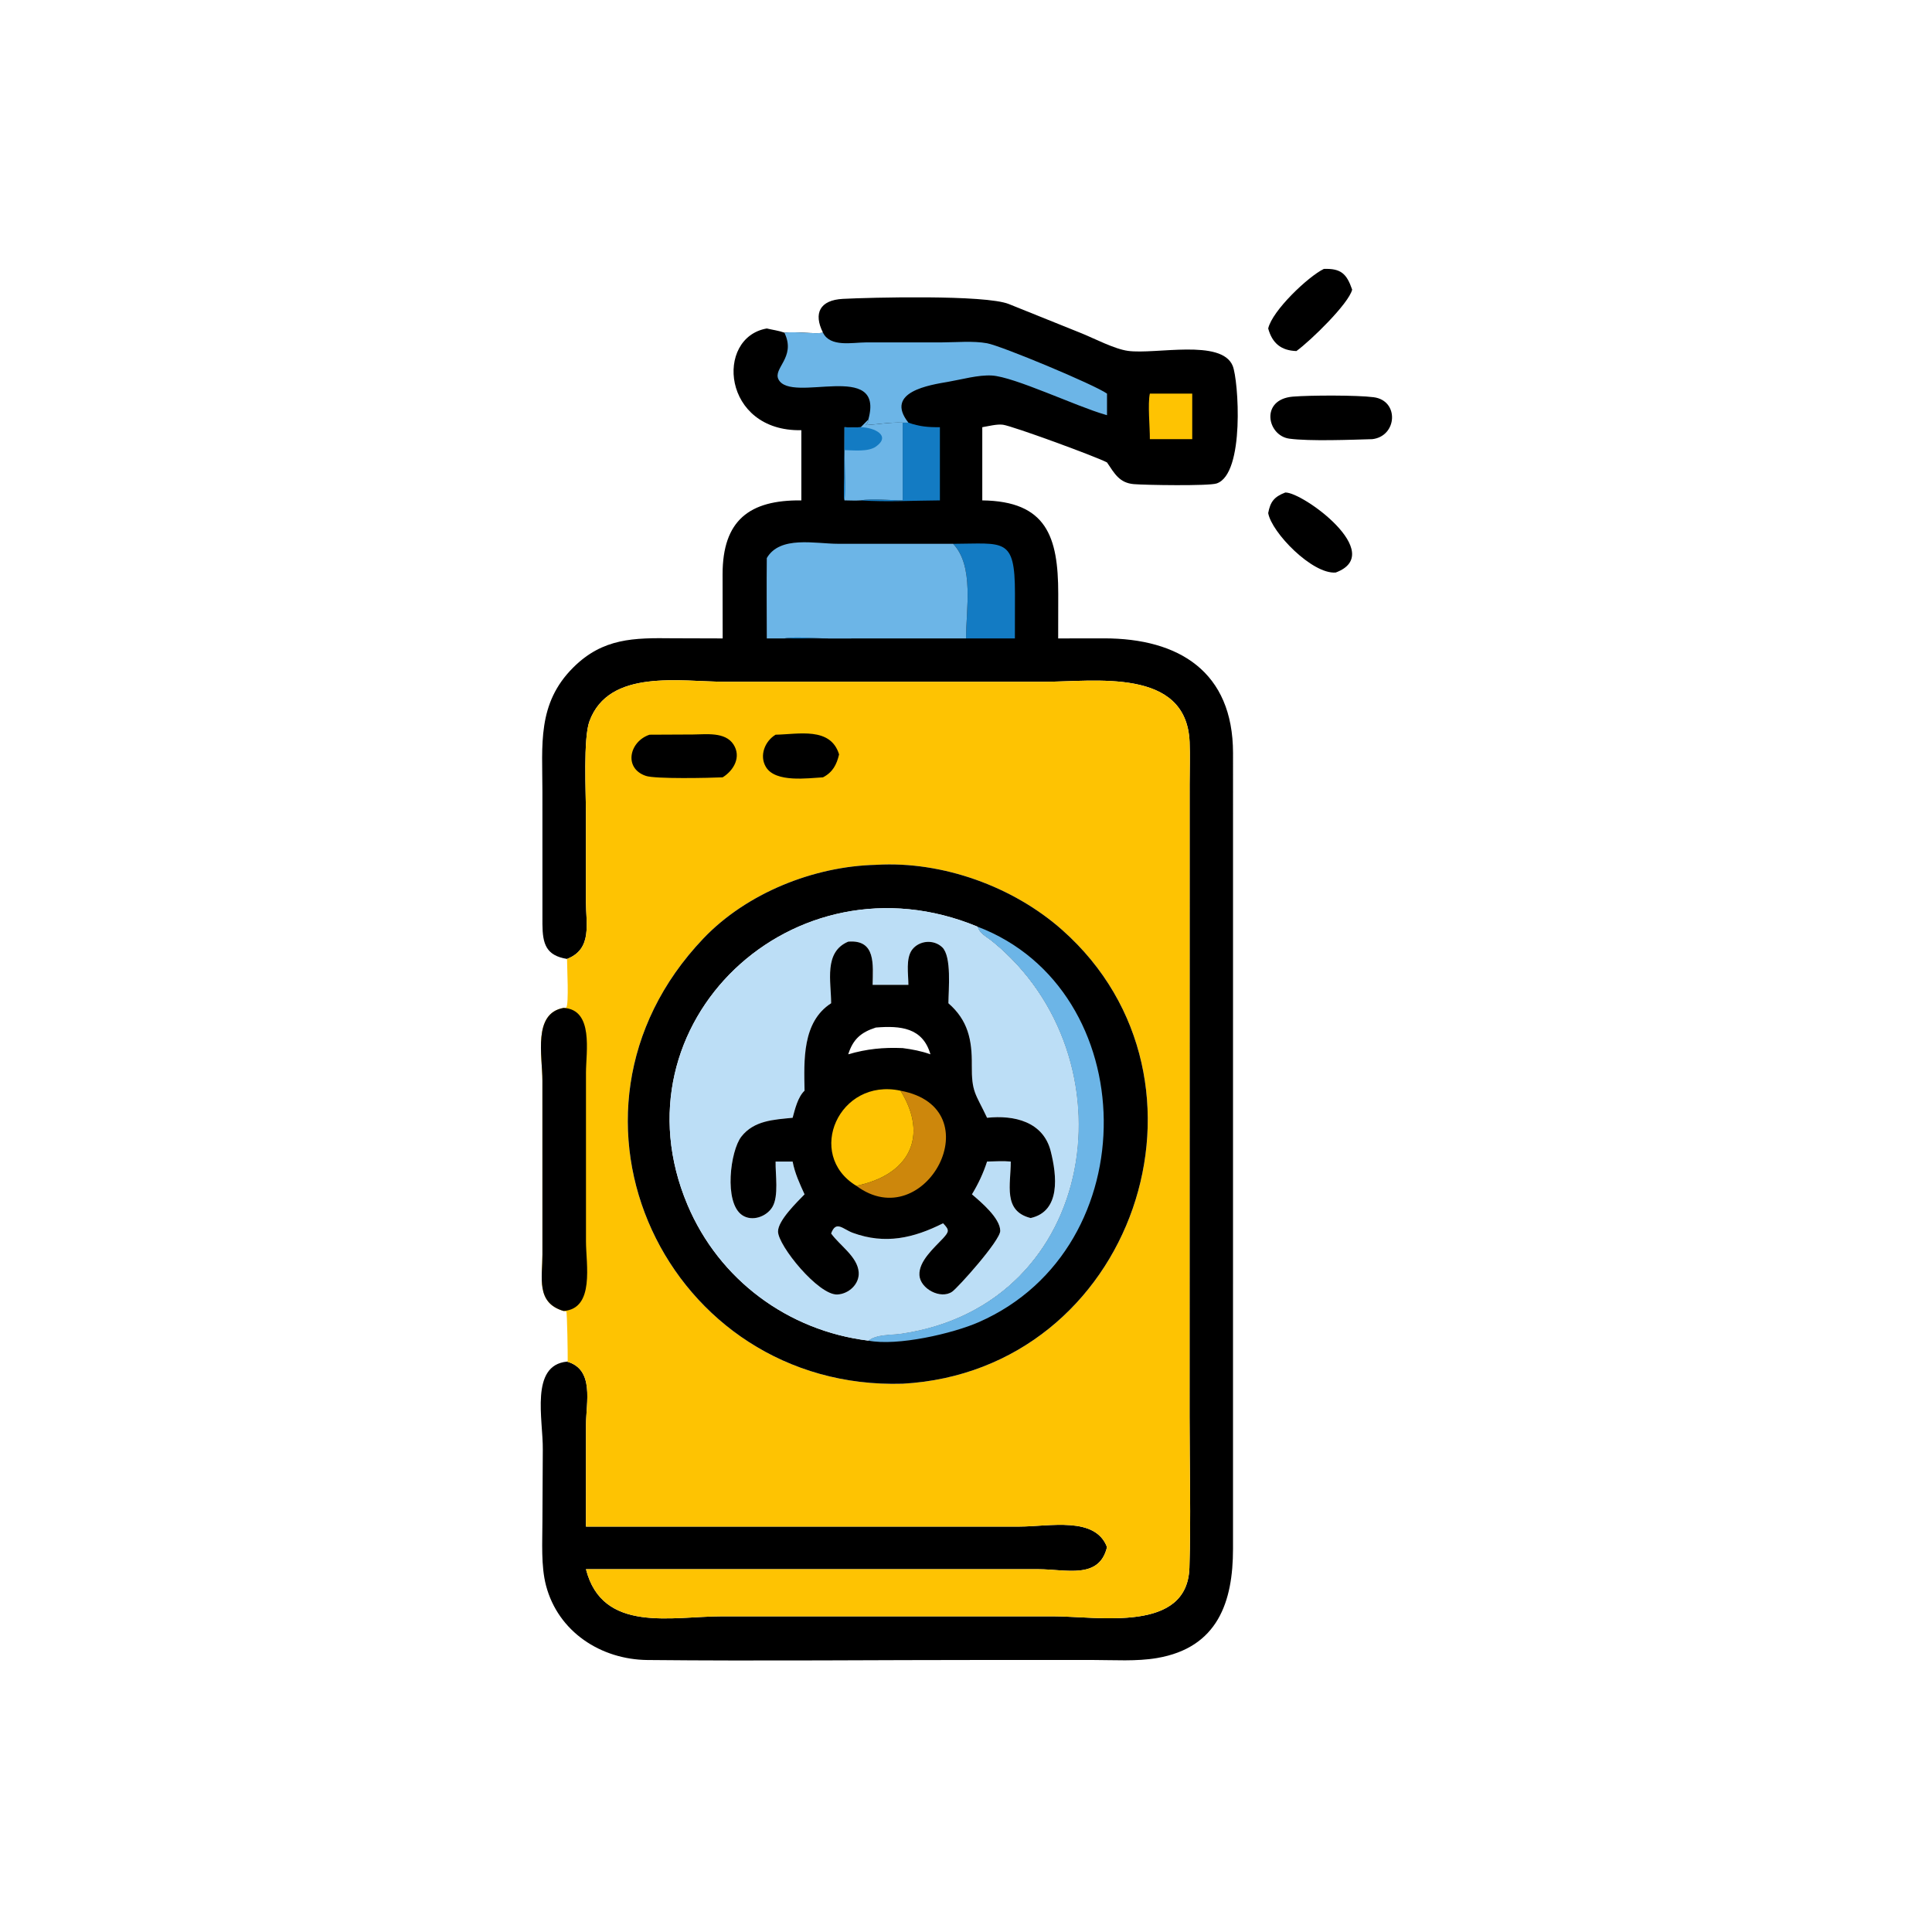
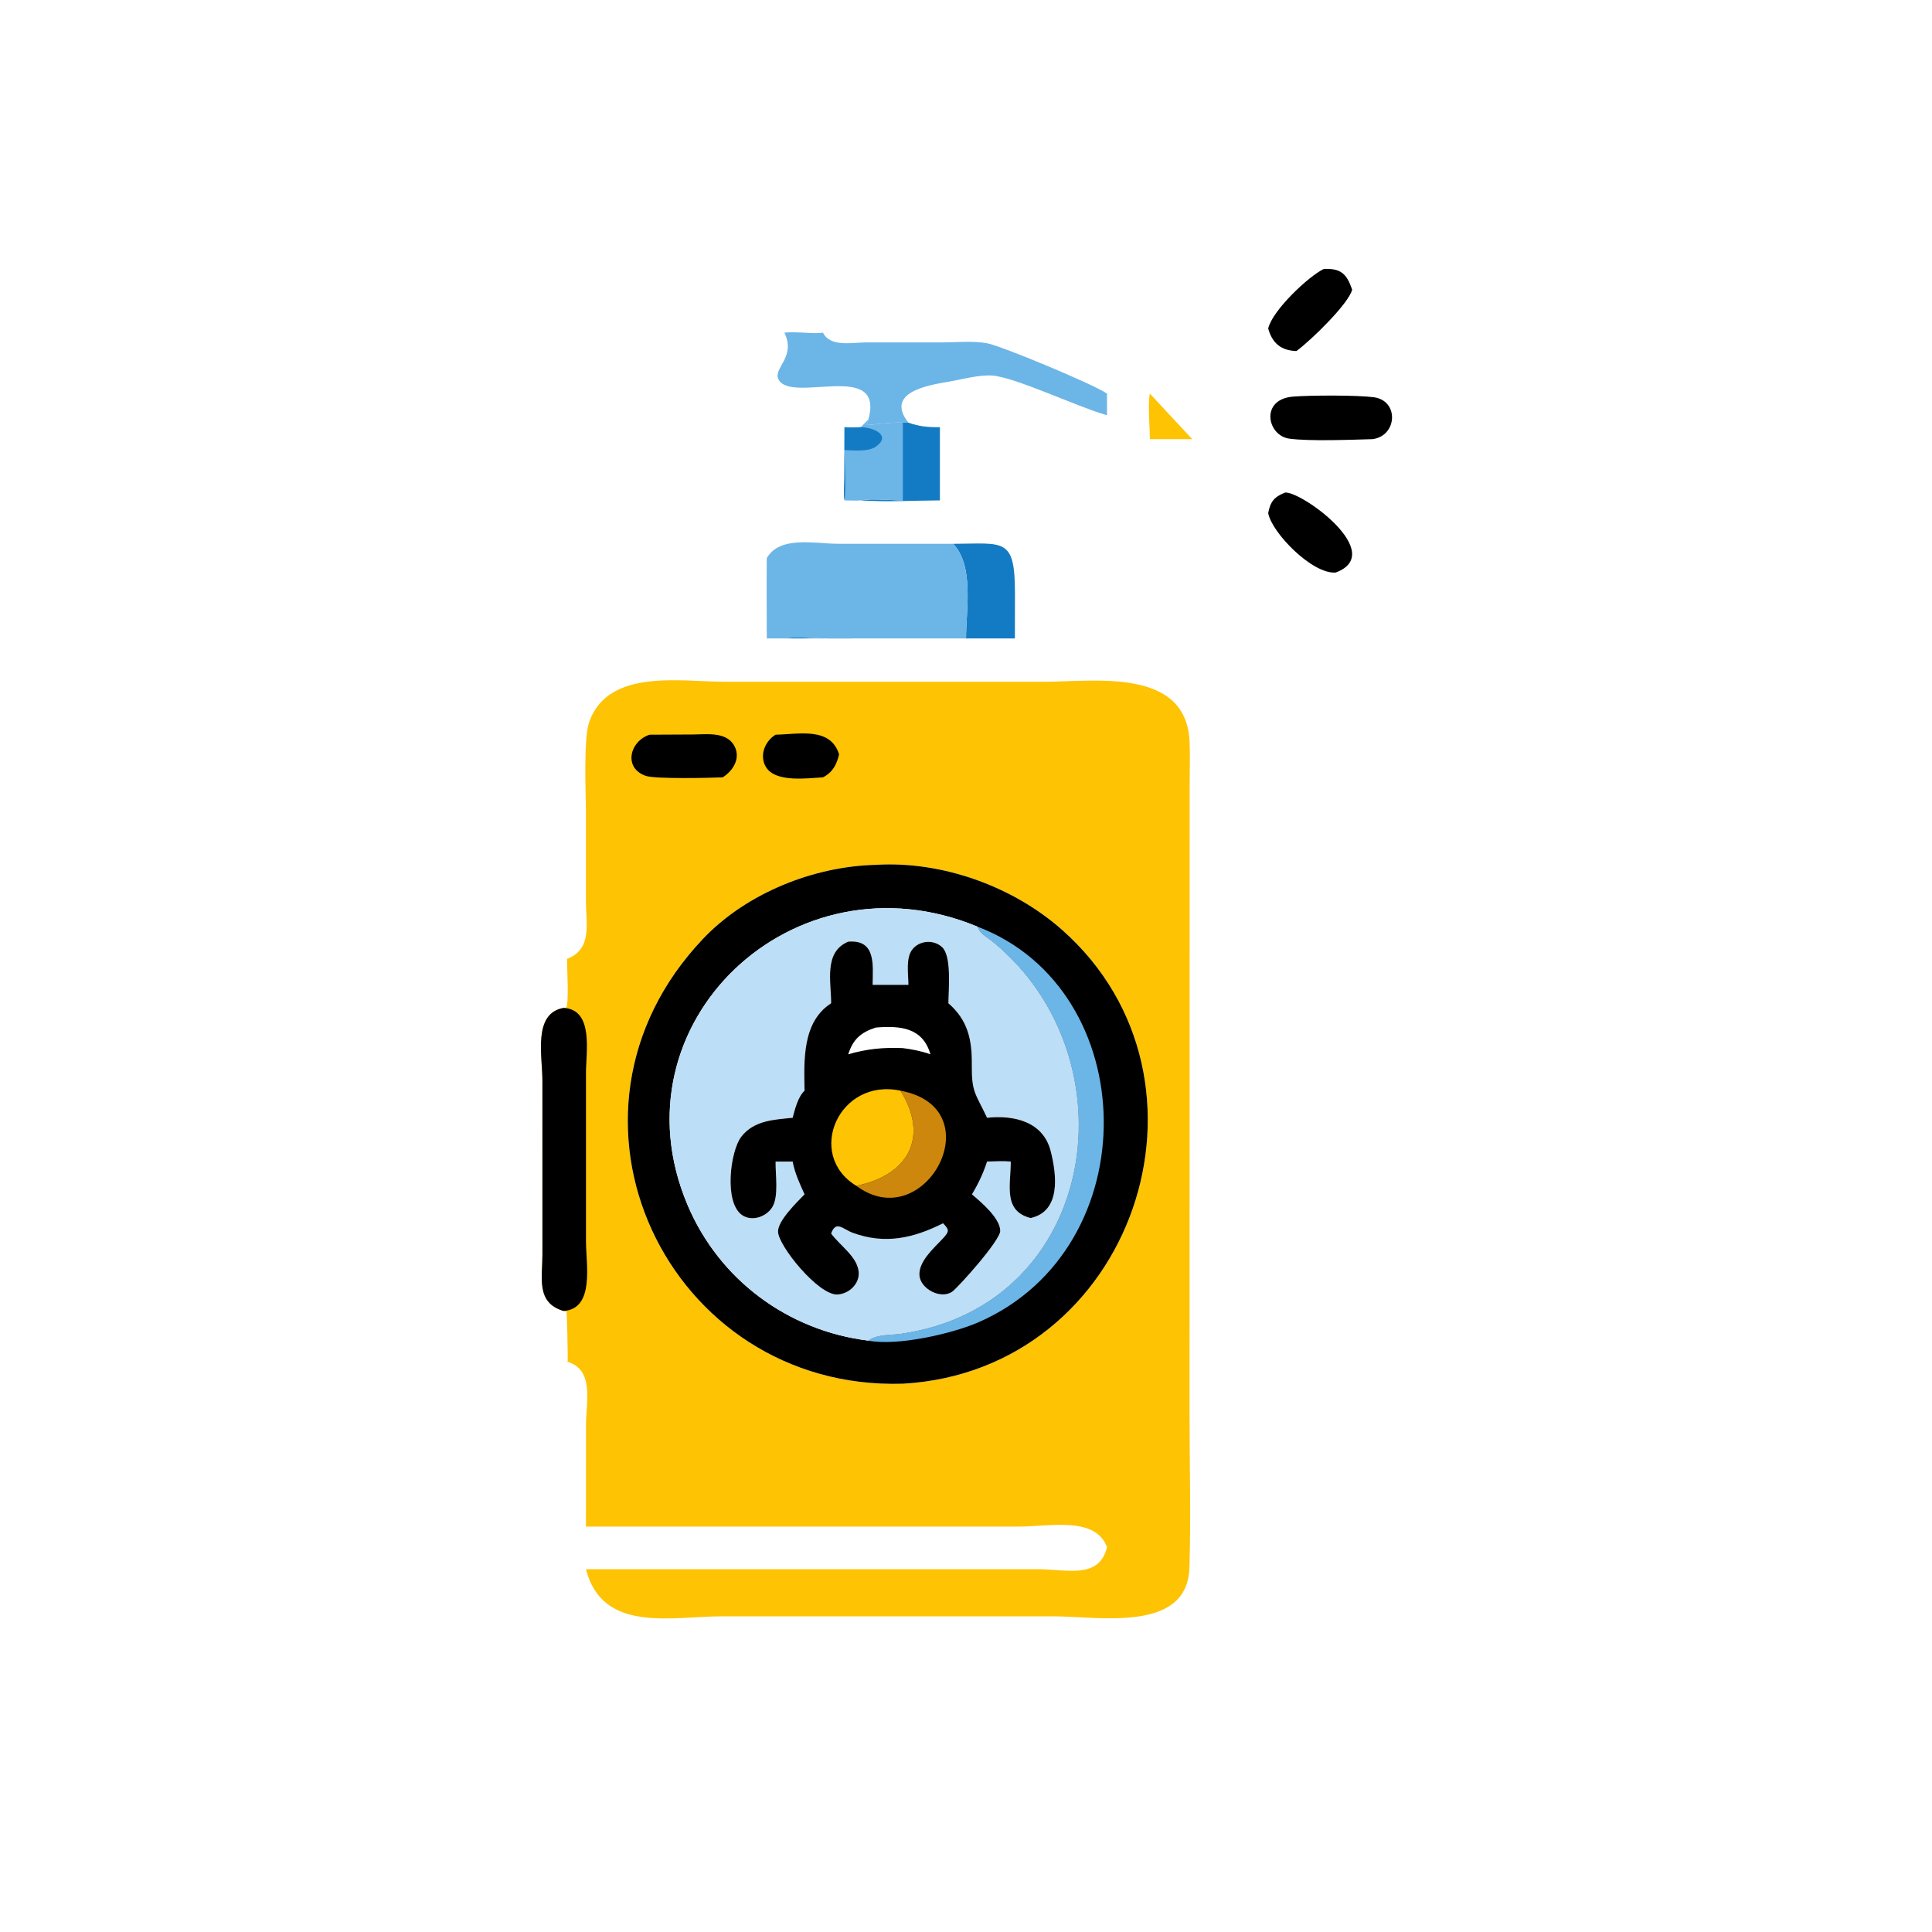
<svg xmlns="http://www.w3.org/2000/svg" version="1.1" style="display: block;" viewBox="0 0 2048 2048" width="512" height="512">
  <path transform="translate(0,0)" fill="rgb(0,0,0)" d="M 1403.33 285.058 C 1421.32 284.438 1427.52 289.989 1433.35 307.034 C 1429.69 321.882 1389.38 361.16 1374.24 372.127 C 1357.99 371.584 1348.62 363.813 1344.34 348.197 C 1348.72 329.133 1386.79 293.076 1403.33 285.058 z" />
  <path transform="translate(0,0)" fill="rgb(0,0,0)" d="M 1362.44 522.085 C 1380.67 521.372 1470.52 586.667 1415.88 606.912 C 1391.13 608.871 1347.99 564.598 1344.34 543.885 C 1346.58 531.939 1350.58 526.653 1362.44 522.085 z" />
  <path transform="translate(0,0)" fill="rgb(0,0,0)" d="M 1370.35 420.448 C 1389.27 418.91 1438.68 418.791 1456.17 421.075 C 1483.45 424.639 1481.18 462.374 1454.75 465.519 C 1432.31 466.161 1388.27 467.896 1366.76 464.997 C 1343.19 461.821 1335.57 423.463 1370.35 420.448 z" />
-   <path transform="translate(0,0)" fill="rgb(0,0,0)" d="M 872.393 352.608 C 862.044 332.043 869.153 318.077 893.51 316.814 C 921.699 315.352 1044.57 312.146 1069.55 322.35 L 1146.46 353.297 C 1160.57 359.036 1181.37 369.99 1195.73 371.95 C 1224.98 375.942 1294.83 358.9 1306.71 387.794 C 1312.83 402.69 1319.83 502.585 1289.6 512.504 C 1281.08 515.298 1213.84 514.23 1201.9 513.207 C 1186.67 511.901 1181.52 502.131 1173.48 490.207 C 1162.14 484.115 1073.59 451.683 1063.22 450.238 C 1056.89 449.354 1047.7 451.788 1041.26 452.847 L 1041.26 530.434 C 1109.25 531.327 1121.79 568.72 1121.78 629.48 L 1121.71 676.759 L 1170.29 676.688 C 1249.95 676.667 1306.97 712.222 1307.06 798.145 L 1307.04 1641.84 C 1307.03 1697.59 1291.23 1746.56 1226.44 1757.6 C 1204.61 1761.32 1180.86 1759.65 1158.74 1759.65 L 1050.35 1759.63 C 929.055 1759.6 807.619 1760.9 686.342 1759.68 C 637.023 1759.19 591.708 1729.85 578.817 1680.78 C 573.291 1659.75 575.007 1634.28 574.993 1612.61 L 575.384 1536.62 C 575.784 1504.93 561.511 1447.15 601.077 1443.37 C 630.467 1451.64 621.217 1486.88 621.199 1510.19 L 621.147 1618.27 L 1080.63 1618.23 C 1112.59 1618.2 1161.06 1607.02 1173.48 1640.01 C 1165.21 1674.53 1130.34 1663.46 1100.47 1663.42 L 621.147 1663.4 C 638.552 1731.7 712.133 1713.36 765.587 1713.37 L 1115.91 1713.36 C 1164.81 1713.35 1258.66 1731.33 1260.83 1661.84 C 1262.49 1608.59 1260.98 1554.86 1260.98 1501.56 L 1261.05 830.872 C 1261.07 816.155 1261.63 801.276 1261.03 786.58 C 1257.79 707.029 1159.81 722.701 1106.51 722.715 L 769.241 722.72 C 721.215 722.656 645.477 708.472 624.838 764.579 C 618.177 782.686 621.096 840.28 621.122 862.051 L 621.118 955.979 C 621.178 978.833 627.87 1005.18 602.389 1015.97 L 601.077 1016.51 C 578.895 1012.9 575.147 1000.76 575.003 979.576 L 574.979 839.315 C 575.008 789.558 569.163 745.904 607.683 707.554 C 639.151 676.226 672.002 676.095 713.509 676.6 L 766.059 676.759 L 765.965 608.66 C 766.035 551.667 794.314 529.808 849.458 530.434 L 849.458 456.029 C 765.488 457.679 757.584 357.824 812.83 348.197 C 819.114 349.707 825.31 350.442 831.457 352.608 C 843.656 351.129 864.821 354.396 872.393 352.608 z" />
-   <path transform="translate(0,0)" fill="rgb(254,195,2)" d="M 1218.89 417.246 L 1263.82 417.246 L 1263.82 465.519 L 1218.89 465.519 C 1219.01 452.886 1216.5 428.236 1218.89 417.246 z" />
+   <path transform="translate(0,0)" fill="rgb(254,195,2)" d="M 1218.89 417.246 L 1263.82 465.519 L 1218.89 465.519 C 1219.01 452.886 1216.5 428.236 1218.89 417.246 z" />
  <path transform="translate(0,0)" fill="rgb(19,123,195)" d="M 962.946 448.032 C 974.656 452.192 983.94 452.954 996.333 452.847 L 996.333 530.434 C 968.709 530.569 939.926 532.295 912.459 530.434 C 923.62 528.257 944.584 530.383 956.899 530.434 L 956.899 448.032 L 962.946 448.032 z" />
  <path transform="translate(0,0)" fill="rgb(108,181,231)" d="M 912.459 452.847 L 920.453 444.734 C 920.319 446.902 919.427 449.352 917.582 450.65 C 930.513 449.873 944 447.412 956.899 448.032 L 956.899 530.434 C 944.584 530.383 923.62 528.257 912.459 530.434 C 906.8 530.833 900.878 530.476 895.192 530.434 C 894.009 523.045 895.012 514.059 895.044 506.53 L 895.192 452.847 C 901.032 453.243 906.617 453.209 912.459 452.847 z" />
  <path transform="translate(0,0)" fill="rgb(19,123,195)" d="M 895.192 452.847 C 901.032 453.243 906.617 453.209 912.459 452.847 C 926.826 453.106 944.857 461.743 928.66 473.289 C 920.29 479.256 905.098 477.267 895.192 477.132 C 895.251 491.293 897.063 517.872 895.192 530.434 C 894.009 523.045 895.012 514.059 895.044 506.53 L 895.192 452.847 z" />
  <path transform="translate(0,0)" fill="rgb(19,123,195)" d="M 1010.35 576.468 C 1064.38 576.274 1075.9 569.254 1075.9 628.909 L 1075.83 676.759 L 831.457 676.759 C 841.512 674.522 865.907 676.797 878.085 676.803 L 1024.04 676.759 C 1024.02 646.517 1032.87 600.044 1010.35 576.468 z" />
  <path transform="translate(0,0)" fill="rgb(108,181,231)" d="M 872.393 352.608 C 879.983 368.328 903.704 363.008 917.725 362.974 L 998.644 362.941 C 1013.82 362.893 1031.34 361.173 1046.24 363.842 C 1061.33 366.544 1160.01 407.687 1173.48 417.246 L 1173.48 440.105 L 1171.71 439.606 C 1140.7 430.729 1075.21 399.411 1051.36 398.065 C 1037.04 397.256 1019.56 402.24 1005.34 404.686 C 985.842 408.041 937.152 415.287 962.946 448.032 L 956.899 448.032 C 944 447.412 930.513 449.873 917.582 450.65 C 919.427 449.352 920.319 446.902 920.453 444.734 C 938.358 380.923 838.64 428.586 825.21 402.126 C 819.285 390.45 843.412 378.947 832.069 353.933 L 831.457 352.608 C 843.656 351.129 864.821 354.396 872.393 352.608 z" />
  <path transform="translate(0,0)" fill="rgb(108,181,231)" d="M 812.83 591.584 C 826.825 567.485 864.22 576.434 888.241 576.432 L 1010.35 576.468 C 1032.87 600.044 1024.02 646.517 1024.04 676.759 L 878.085 676.803 C 865.907 676.797 841.512 674.522 831.457 676.759 L 812.83 676.759 C 812.781 648.372 812.541 619.969 812.83 591.584 z" />
  <path transform="translate(0,0)" fill="rgb(254,195,2)" d="M 601.077 1016.51 L 602.389 1015.97 C 627.87 1005.18 621.178 978.833 621.118 955.979 L 621.122 862.051 C 621.096 840.28 618.177 782.686 624.838 764.579 C 645.477 708.472 721.215 722.656 769.241 722.72 L 1106.51 722.715 C 1159.81 722.701 1257.79 707.029 1261.03 786.58 C 1261.63 801.276 1261.07 816.155 1261.05 830.872 L 1260.98 1501.56 C 1260.98 1554.86 1262.49 1608.59 1260.83 1661.84 C 1258.66 1731.33 1164.81 1713.35 1115.91 1713.36 L 765.587 1713.37 C 712.133 1713.36 638.552 1731.7 621.147 1663.4 L 1100.47 1663.42 C 1130.34 1663.46 1165.21 1674.53 1173.48 1640.01 C 1161.06 1607.02 1112.59 1618.2 1080.63 1618.23 L 621.147 1618.27 L 621.199 1510.19 C 621.217 1486.88 630.467 1451.64 601.077 1443.37 L 601.787 1442.78 C 601.926 1436.1 601.209 1391.76 600.332 1390.22 L 597.43 1389.69 C 567.892 1381.05 575.014 1354.27 574.993 1329.76 L 574.97 1145.81 C 574.979 1118.89 564.634 1074.2 597.43 1068.42 L 600.162 1068.18 C 603.313 1064.87 600.994 1024.4 601.077 1016.51 z M 928.388 916.766 C 862.451 918.313 791.31 946.791 745.49 994.939 C 567.533 1181.94 707.757 1474.3 956.899 1466.8 C 1201.7 1453.18 1305.96 1145.44 1126.07 985.883 C 1073.96 939.657 998.991 912.699 929.296 916.707 L 928.388 916.766 z" />
  <path transform="translate(0,0)" fill="rgb(0,0,0)" d="M 822.162 778.818 C 846.517 778.386 880.387 770.209 889.467 799.688 C 886.892 810.518 882.804 818.582 872.393 824.003 C 856.416 824.863 822.137 829.856 811.97 813.142 C 804.661 801.126 810.73 785.684 822.162 778.818 z" />
  <path transform="translate(0,0)" fill="rgb(0,0,0)" d="M 688.568 778.818 L 734.614 778.597 C 748.387 778.549 768.688 775.538 777.496 789.116 C 786.001 802.226 777.988 816.561 766.059 824.003 C 752.228 824.646 694.681 825.913 684.573 822.456 C 660.731 814.301 667.199 785.879 688.568 778.818 z" />
  <path transform="translate(0,0)" fill="rgb(0,0,0)" d="M 597.43 1068.42 C 629.651 1070.17 621.154 1115.47 621.158 1137.06 L 621.169 1316.05 C 621.157 1339.76 630.7 1387.36 597.43 1389.69 C 567.892 1381.05 575.014 1354.27 574.993 1329.76 L 574.97 1145.81 C 574.979 1118.89 564.634 1074.2 597.43 1068.42 z" />
  <path transform="translate(0,0)" fill="rgb(0,0,0)" d="M 928.388 916.766 L 929.296 916.707 C 998.991 912.699 1073.96 939.657 1126.07 985.883 C 1305.96 1145.44 1201.7 1453.18 956.899 1466.8 C 707.757 1474.3 567.533 1181.94 745.49 994.939 C 791.31 946.791 862.451 918.313 928.388 916.766 z M 920.453 1421.09 C 929.191 1414.06 944.692 1415.26 955.332 1413.7 C 1165.5 1382.9 1202.17 1120.12 1051.82 998.049 C 1046 993.327 1038.4 989.899 1036.23 982.31 C 841.137 901.319 647.714 1084.88 728.716 1277.04 C 762.298 1356.7 835.424 1410.65 920.453 1421.09 z" />
  <path transform="translate(0,0)" fill="rgb(108,181,231)" d="M 1036.23 982.31 C 1211.4 1048.95 1217.34 1322.42 1037.7 1401.47 C 1010.18 1413.58 951.221 1427.24 920.453 1421.09 C 929.191 1414.06 944.692 1415.26 955.332 1413.7 C 1165.5 1382.9 1202.17 1120.12 1051.82 998.049 C 1046 993.327 1038.4 989.899 1036.23 982.31 z" />
  <path transform="translate(0,0)" fill="rgb(188,222,246)" d="M 920.453 1421.09 C 835.424 1410.65 762.298 1356.7 728.716 1277.04 C 647.714 1084.88 841.137 901.319 1036.23 982.31 C 1038.4 989.899 1046 993.327 1051.82 998.049 C 1202.17 1120.12 1165.5 1382.9 955.332 1413.7 C 944.692 1415.26 929.191 1414.06 920.453 1421.09 z M 899.165 998.175 C 873.014 1009.17 881.05 1040.42 881.036 1063.48 C 850.169 1083.32 852.286 1124.33 852.858 1156.19 C 845.74 1162.84 842.707 1175.8 840.216 1184.9 C 820.337 1186.91 799.359 1187.66 785.871 1204.87 C 774.2 1219.77 767.126 1274.57 786.622 1288.03 C 797.149 1295.29 812.556 1289.79 818.744 1279.48 C 825.709 1267.88 821.859 1244.76 822.162 1231.29 L 840.216 1231.29 C 842.584 1243.76 847.65 1254.58 852.858 1266.05 C 844.792 1274.38 824.683 1293.79 824.748 1305.47 C 824.832 1320.52 867.604 1373.13 887.598 1372.22 C 899.695 1371.67 911.214 1361.18 910.257 1348.57 C 909 1332.02 889.99 1320.19 881.036 1307.53 C 886.304 1293.23 893.397 1302.99 904.149 1306.91 C 938.398 1319.39 968.436 1312.45 999.691 1296.73 C 1006.54 1303.81 1006.2 1305.45 999.691 1312.66 C 990.377 1322.64 973.779 1336.87 974.624 1351.72 C 975.444 1366.15 997.104 1377.68 1009.29 1369.28 C 1015.46 1365.03 1060.37 1314.98 1060.29 1304.74 C 1060.17 1291.15 1039.68 1274.04 1030.3 1266.05 C 1037.11 1254.77 1042.27 1243.81 1046.34 1231.29 C 1054.63 1231.15 1063.19 1230.5 1071.45 1231.29 C 1071.53 1255.7 1062.87 1283.76 1092.54 1291.16 C 1124.48 1284.01 1120.4 1246.22 1113.76 1220.17 C 1105.8 1188.95 1074.96 1181.83 1046.34 1184.9 C 1034.09 1158.89 1029.89 1158.27 1030.17 1128.84 C 1030.43 1102.3 1026.13 1081.59 1005.35 1063.48 C 1005.45 1049.18 1008.97 1013.92 998.8 1004.16 C 989.876 995.601 974.588 996.793 967.022 1006.55 C 959.915 1015.71 962.942 1032.88 962.946 1044.01 L 925.009 1044.01 C 925.308 1022.6 928.712 995.813 899.165 998.175 z" />
  <path transform="translate(0,0)" fill="rgb(0,0,0)" d="M 899.165 998.175 C 928.712 995.813 925.308 1022.6 925.009 1044.01 L 962.946 1044.01 C 962.942 1032.88 959.915 1015.71 967.022 1006.55 C 974.588 996.793 989.876 995.601 998.8 1004.16 C 1008.97 1013.92 1005.45 1049.18 1005.35 1063.48 C 1026.13 1081.59 1030.43 1102.3 1030.17 1128.84 C 1029.89 1158.27 1034.09 1158.89 1046.34 1184.9 C 1074.96 1181.83 1105.8 1188.95 1113.76 1220.17 C 1120.4 1246.22 1124.48 1284.01 1092.54 1291.16 C 1062.87 1283.76 1071.53 1255.7 1071.45 1231.29 C 1063.19 1230.5 1054.63 1231.15 1046.34 1231.29 C 1042.27 1243.81 1037.11 1254.77 1030.3 1266.05 C 1039.68 1274.04 1060.17 1291.15 1060.29 1304.74 C 1060.37 1314.98 1015.46 1365.03 1009.29 1369.28 C 997.104 1377.68 975.444 1366.15 974.624 1351.72 C 973.779 1336.87 990.377 1322.64 999.691 1312.66 C 1006.2 1305.45 1006.54 1303.81 999.691 1296.73 C 968.436 1312.45 938.398 1319.39 904.149 1306.91 C 893.397 1302.99 886.304 1293.23 881.036 1307.53 C 889.99 1320.19 909 1332.02 910.257 1348.57 C 911.214 1361.18 899.695 1371.67 887.598 1372.22 C 867.604 1373.13 824.832 1320.52 824.748 1305.47 C 824.683 1293.79 844.792 1274.38 852.858 1266.05 C 847.65 1254.58 842.584 1243.76 840.216 1231.29 L 822.162 1231.29 C 821.859 1244.76 825.709 1267.88 818.744 1279.48 C 812.556 1289.79 797.149 1295.29 786.622 1288.03 C 767.126 1274.57 774.2 1219.77 785.871 1204.87 C 799.359 1187.66 820.337 1186.91 840.216 1184.9 C 842.707 1175.8 845.74 1162.84 852.858 1156.19 C 852.286 1124.33 850.169 1083.32 881.036 1063.48 C 881.05 1040.42 873.014 1009.17 899.165 998.175 z M 928.388 1089.24 C 912.362 1094.37 904.117 1101.94 899.165 1117.61 C 919.02 1111.85 936.297 1110.16 956.899 1111.02 C 967.126 1112.36 976.57 1114.15 986.299 1117.61 C 978.151 1089.28 954.573 1087.11 928.388 1089.24 z" />
  <path transform="translate(0,0)" fill="rgb(205,135,12)" d="M 954.569 1156.19 C 1053.61 1174.56 980.823 1311.41 907.693 1256.99 C 964.012 1245.53 984.667 1204.57 954.569 1156.19 z" />
  <path transform="translate(0,0)" fill="rgb(254,195,2)" d="M 907.693 1256.99 C 853.354 1223.86 889.429 1142.15 954.569 1156.19 C 984.667 1204.57 964.012 1245.53 907.693 1256.99 z" />
</svg>